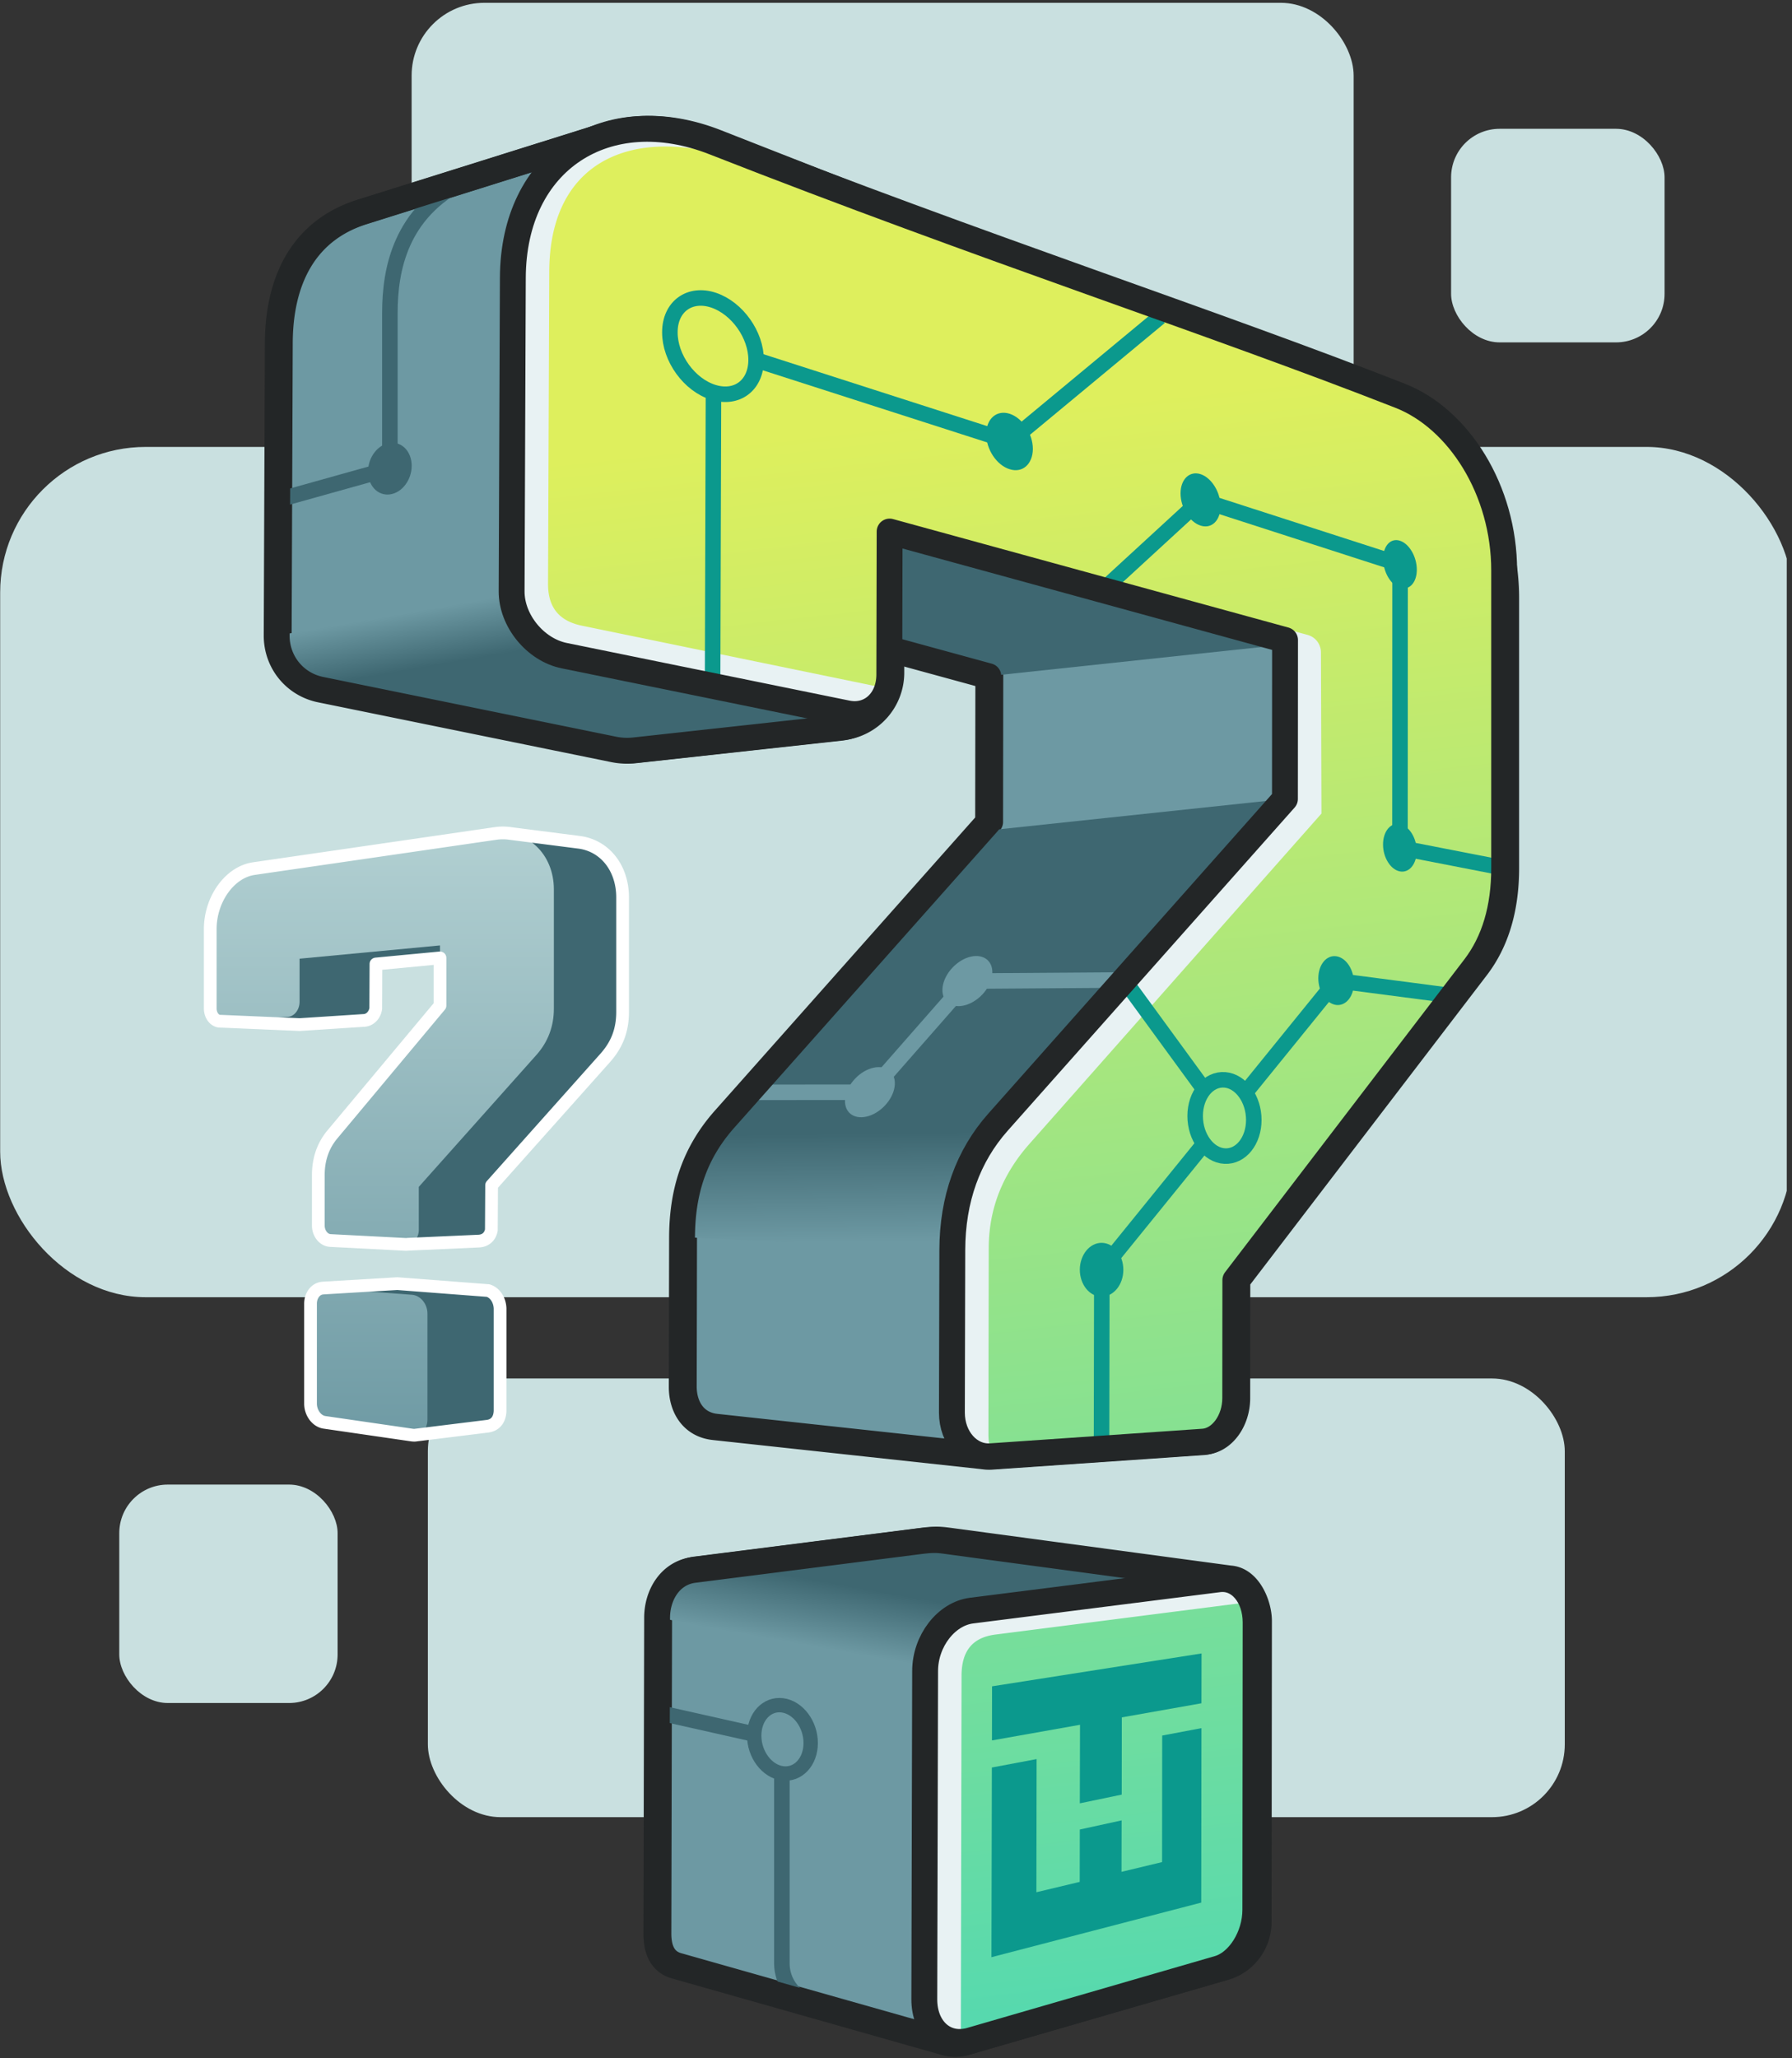
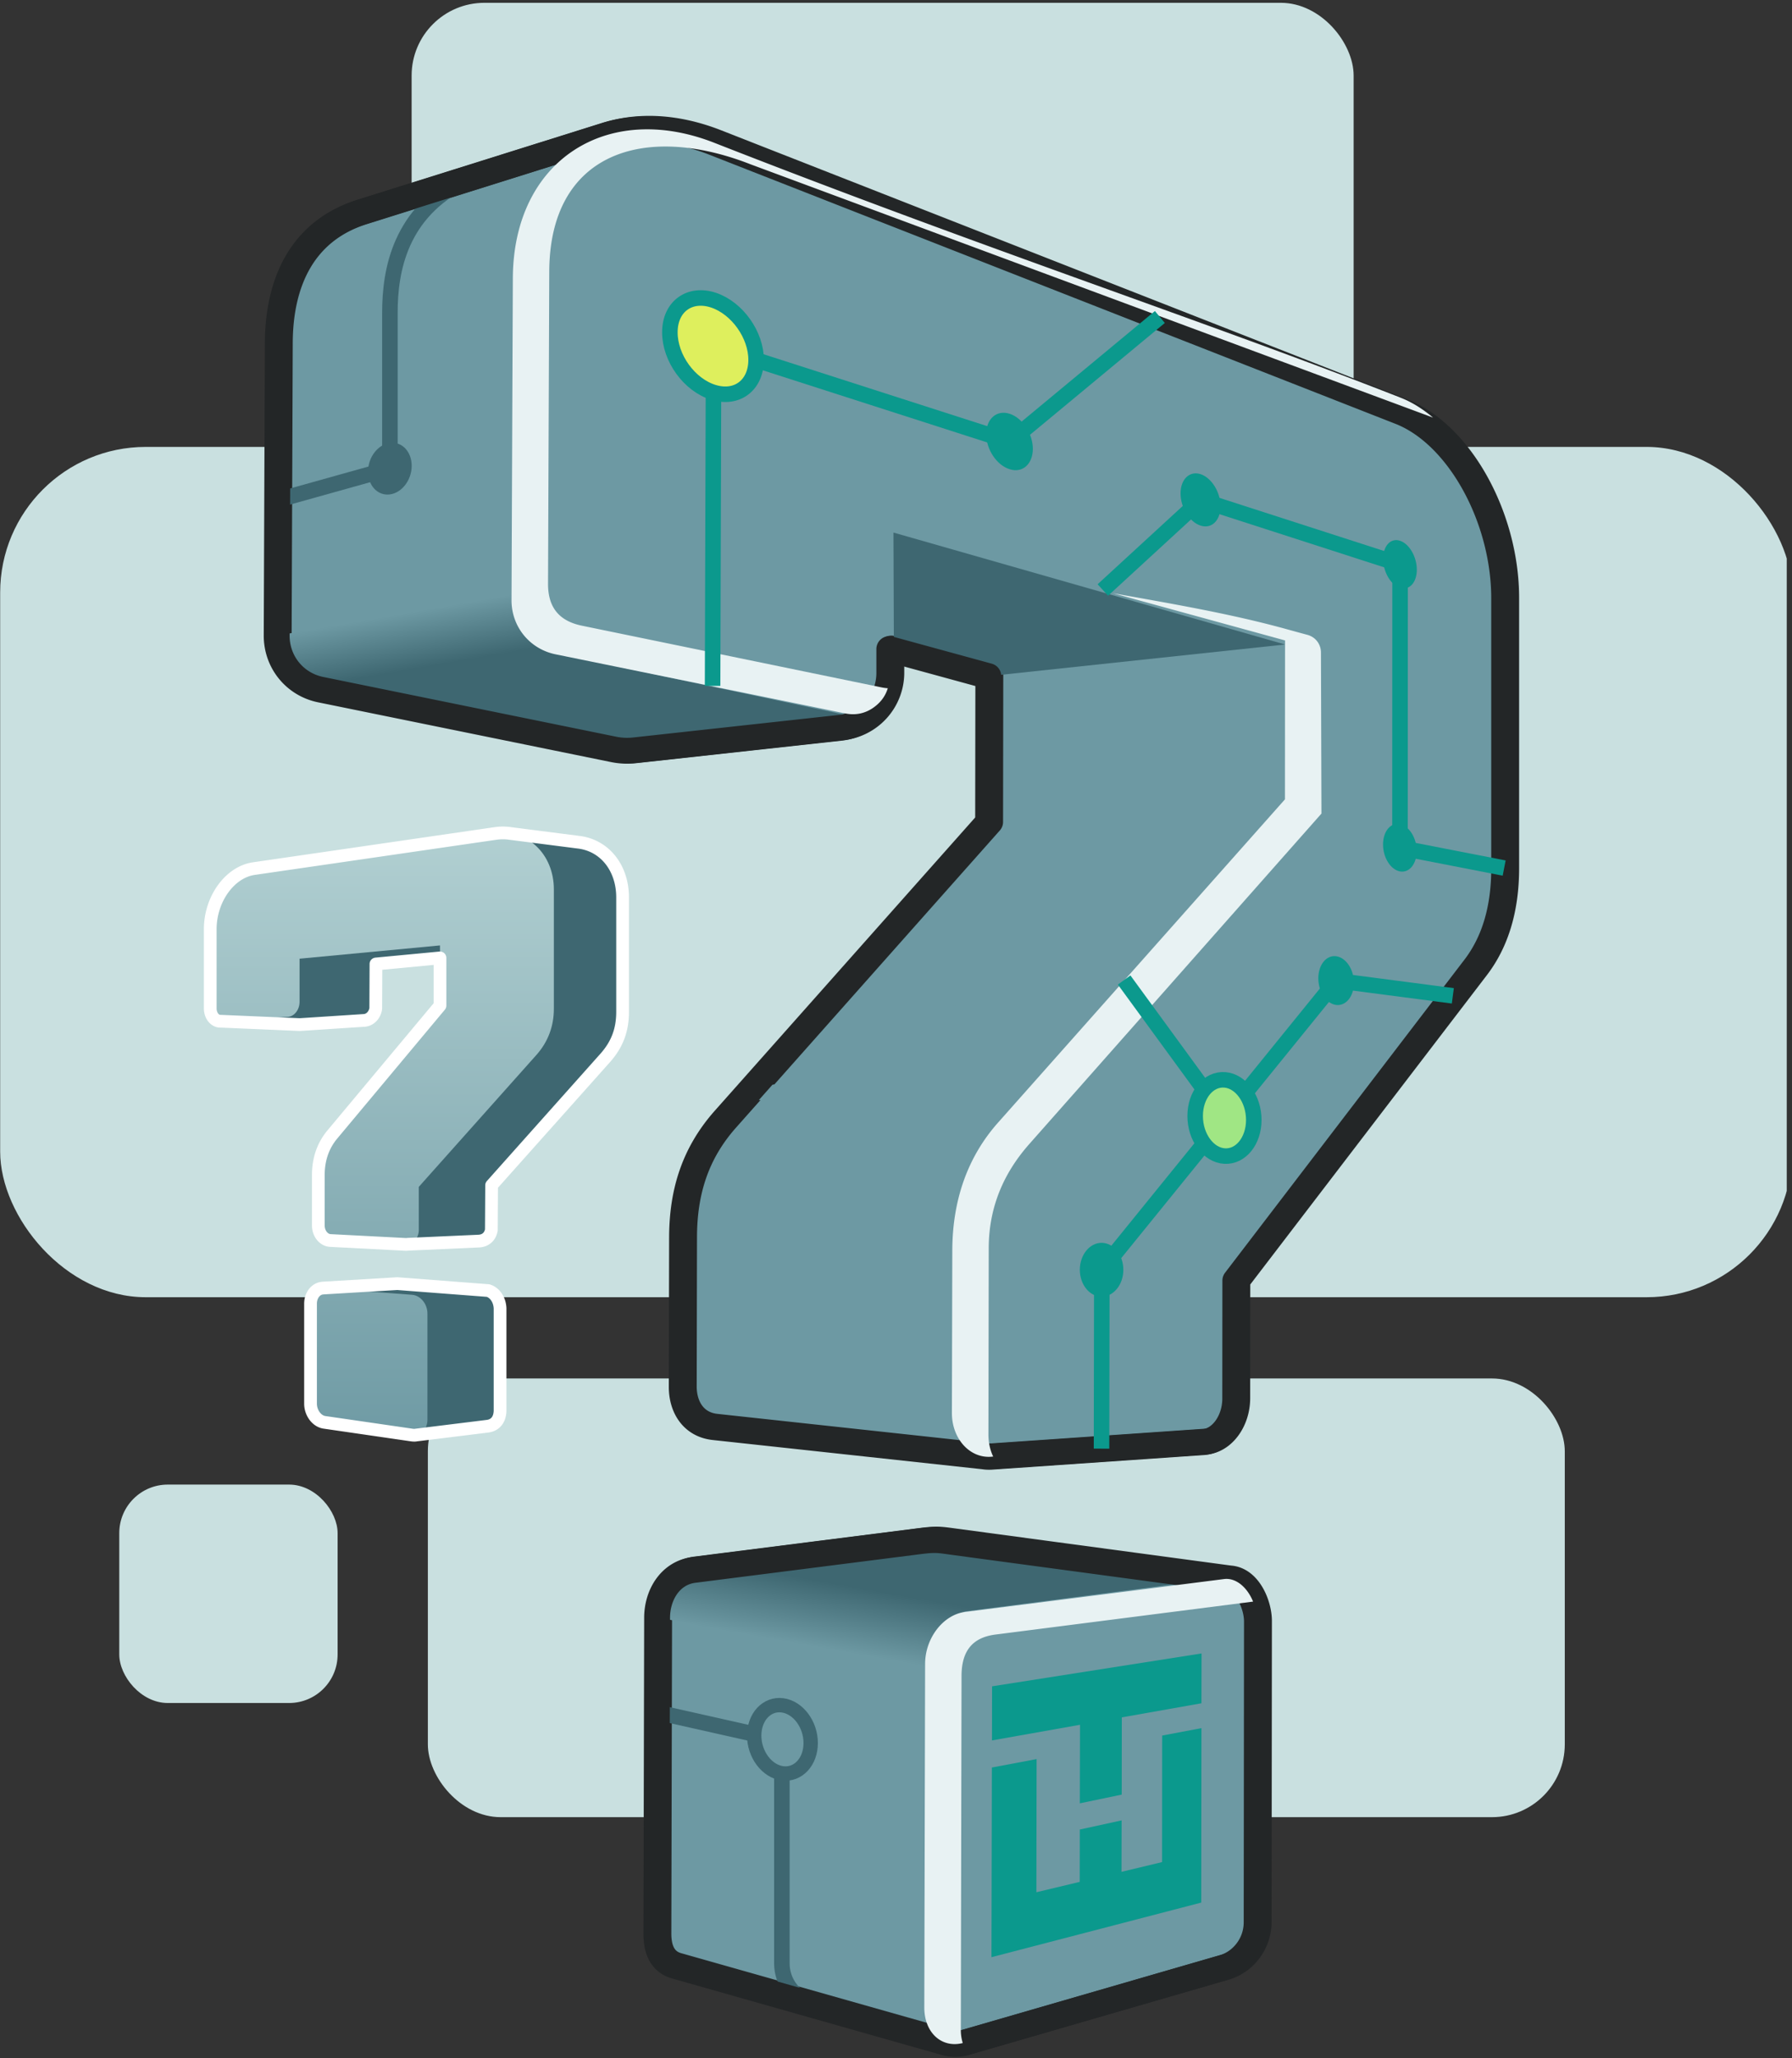
<svg xmlns="http://www.w3.org/2000/svg" width="331" height="380" fill="none" viewBox="0 0 331 380">
  <rect x="0" y="0" width="331" height="380" fill="#333333" stroke="none" />
  <g clip-path="url(#a)">
    <rect width="331" height="157" x=".03" y="82.519" fill="#C9E0E0" rx="26.887" />
    <rect width="40.33" height="40.33" x="22.03" y="274.113" fill="#C9E0E0" rx="8.962" />
-     <rect width="39.434" height="39.434" x="268.03" y="23.783" fill="#C9E0E0" rx="8.962" />
    <rect width="210" height="81" x="79.03" y="254.519" fill="#C9E0E0" rx="13.443" />
    <rect width="174" height="99" x="76.03" y=".519" fill="#C9E0E0" rx="13.443" />
    <path fill="#6D99A3" fill-rule="evenodd" stroke="#232627" stroke-linejoin="round" stroke-miterlimit="22.926" stroke-width="4.778" d="m182.044 268.828-49.786-5.396c-3.992-.431-5.959-3.692-5.959-7.439l.056-27.582c.019-8.414 2.249-15.515 7.795-21.774l48.737-54.883.038-27.001c-6.09-1.668-12.199-3.336-18.288-5.003v4.459a10.148 10.148 0 0 1-9.07 10.081l-37.813 4.16c-1.48.169-2.754.094-4.197-.187l-53.946-11.018c-4.797-.975-8.151-5.097-8.132-10.006l.206-53.984c.056-11.15 4.29-20.687 15.421-24.172l44.746-14.053c5.959-1.949 13.023-1.668 20.443 1.236 50.161 19.675 91.722 35.958 126.706 49.674 10.811 4.235 19.206 19.62 19.206 34.459v49.881c0 7.42-1.818 13.547-5.453 18.307l-44.203 57.768-.018 21.793c0 4.197-2.642 7.813-5.921 8.038l-39.219 2.698c-.45.038-.899.019-1.349-.056Zm45.121 22.617c3.485.225 5.378 4.853 5.378 7.851l-.057 55.539c0 4.197-2.866 7.42-6.089 8.357l-47.932 13.885c-1.255.375-2.436.262-3.504-.038l-49.805-14.109c-2.755-.787-3.56-3.261-3.542-5.996l.132-58.331c0-4.179 2.417-8.264 6.801-8.826l41.711-5.284c2.942-.375 3.373-.244 6.352.15l50.555 6.802Z" clip-rule="evenodd" />
    <path stroke="#3E6771" stroke-linejoin="round" stroke-miterlimit="22.926" stroke-width="2.867" d="M85.714 33.349c-11.767 5.94-13.697 16.414-13.697 24.415v28.763L51.03 92.392" />
-     <path fill="url(#b)" fill-rule="evenodd" d="m183.881 153.195 53.46-5.677-52.972 59.642c-5.359 5.996-8.47 13.66-8.47 23.666l-49.918-2.417c0-8.376 2.38-15.44 7.252-21.136l50.648-54.078Z" clip-rule="evenodd" />
    <path stroke="#6D99A3" stroke-linejoin="round" stroke-miterlimit="22.926" stroke-width="2.867" d="m207.641 180.946-28.95.206-18.007 20.518-22.223.019" />
    <path fill="#3E6771" fill-rule="evenodd" d="m165.106 118.999-.075-20.668L237.359 119l-54.808 5.846-17.445-5.846Z" clip-rule="evenodd" />
    <path fill="url(#c)" fill-rule="evenodd" d="m121.372 298.601 49.506 9.95c-.132-5.771 2.66-9.181 7.382-11.018l47.707-6.183-55.989-6.877-41.804 5.396c-5.659 1.574-7.477 4.666-6.802 8.732Z" clip-rule="evenodd" />
    <path stroke="#3E6771" stroke-linejoin="round" stroke-miterlimit="22.926" stroke-width="2.867" d="M152.303 370.623c-5.825-.896-7.884-4.929-7.884-8.066v-41.226l-23.122-5.191" />
    <path fill="url(#d)" fill-rule="evenodd" d="m51.478 117.332 43.397-8.188c.413 5.827 3.58 9.856 9.725 11.917l51.886 10.999-.919 2.23-37.813 4.16h-4.197l-53.946-11.112c-5.622-1.742-7.795-5.377-8.133-10.006Z" clip-rule="evenodd" />
    <path stroke="#232627" stroke-linejoin="round" stroke-miterlimit="22.926" stroke-width="4.778" d="m181.671 268.902-49.786-5.396c-3.992-.431-5.959-3.673-5.959-7.42l.056-27.601c.019-8.414 2.249-15.497 7.795-21.774l48.737-54.864.038-27.002c-6.09-1.667-12.199-3.335-18.288-5.003v4.441a10.167 10.167 0 0 1-9.07 10.1l-37.813 4.141a12.6 12.6 0 0 1-4.197-.187l-53.946-10.999c-4.797-.975-8.151-5.116-8.133-10.006l.207-54.003c.056-11.149 4.29-20.668 15.42-24.172l44.747-14.034c5.959-1.95 13.023-1.668 20.443 1.236 50.161 19.656 91.722 35.958 126.705 49.674 10.812 4.235 19.207 19.619 19.207 34.44v49.881c0 7.439-1.818 13.566-5.453 18.307l-44.203 57.787-.018 21.774c0 4.216-2.642 7.832-5.921 8.057l-39.219 2.698a6.5 6.5 0 0 1-1.349-.075Zm45.121 22.636c3.485.224 5.378 4.834 5.378 7.851l-.057 55.539c0 4.178-2.867 7.42-6.089 8.357l-47.932 13.885c-1.255.356-2.436.262-3.504-.038l-49.805-14.128c-2.755-.768-3.56-3.261-3.542-5.978l.132-58.331c0-4.178 2.417-8.282 6.801-8.825l41.711-5.303c2.942-.356 3.373-.244 6.352.169l50.555 6.802Z" clip-rule="evenodd" />
-     <path fill="url(#e)" fill-rule="evenodd" d="m228.178 236.355-.019 21.792c0 4.197-2.642 7.814-5.921 8.039l-39.218 2.698c-3.935.281-7.195-3.354-7.195-8.057l.075-30c.018-9.406 2.885-17.388 8.469-23.666l52.972-59.642.019-29.344c-21.849-5.996-46.077-12.629-73.04-20.03l-.057 26.87c-.018 2.098-.88 3.916-2.511 5.246-1.63 1.331-3.578 1.799-5.64 1.387l-53.478-10.924c-4.796-.975-8.17-5.097-8.15-10.006l.243-59.418c.075-21.792 17.408-32.791 37.195-25.034 50.161 19.675 92.489 33.094 127.473 46.81 10.811 4.235 18.439 22.483 18.439 37.323v49.88c0 7.42-1.818 13.548-5.453 18.307l-44.203 57.769Zm-49.918 61.179 47.838-6.071c3.242-.393 6.09 3.654 6.071 7.833l-.056 55.539c0 4.197-2.867 7.42-6.09 8.357l-47.931 13.884c-4.048 1.181-7.383-1.761-7.364-6.539l.15-63.409c0-4.778 3.354-9.088 7.382-9.594Z" clip-rule="evenodd" />
    <path fill="#E8F2F3" fill-rule="evenodd" d="m183.451 268.94-.431.038c-3.935.262-7.195-3.354-7.195-8.076l.075-29.981c.018-9.425 2.885-17.389 8.469-23.666l52.972-59.661.019-29.344-31.761-8.713c11.037 1.968 21.567 3.766 31.648 6.521 1.424.393 2.848.787 4.254 1.162 1.499.412 2.492 1.724 2.492 3.279l.094 29.718-53.928 60.973c-4.104 4.628-7.514 10.831-7.533 19.281l-.056 34.422c0 1.48.319 2.867.881 4.047Zm-19.469-141.864c-.375 1.255-1.124 2.38-2.23 3.26-1.63 1.331-3.578 1.818-5.64 1.387l-53.478-10.906c-4.796-.974-8.17-5.115-8.15-10.006l.243-59.418c.075-21.792 17.408-32.79 37.195-25.033 50.161 19.656 91.722 33.323 126.705 47.039 2.136.824 4.16 2.098 6.071 3.71L138.667 30.35c-19.787-7.758-37.119-2.061-37.213 19.75l-.225 57.656c-.019 3.766 1.48 6.802 6.277 7.776l55.352 11.393c.375.075.749.131 1.124.15Zm14.279 170.552 47.837-6.071c2.249-.281 4.31 1.593 5.359 4.16l-47.613 6.089c-4.028.525-6.221 2.811-6.239 7.589l-.131 65.208a8.285 8.285 0 0 0 .356 2.623c-3.917.993-7.121-1.93-7.102-6.614l.15-63.39c0-4.778 3.354-9.088 7.383-9.594Z" clip-rule="evenodd" />
    <path stroke="#0B998D" stroke-linejoin="round" stroke-miterlimit="22.926" stroke-width="2.867" d="m226.247 206.429-18.606-25.483M203.706 108.936l18.082-16.62 36.82 11.879-.019 52.335 19.244 3.748M131.622 126.643l.187-62.697 54.696 17.577 27.732-22.992" />
    <path fill="#0B998D" fill-rule="evenodd" d="M183.244 311.362c13.623-2.136 26.496-4.159 38.694-6.071l-.019 9.201-14.709 2.604-.019 14.26-7.738 1.611.037-14.503-16.264 2.886.018-9.988Zm8.189 38.019 8.001-1.911.019-9.669 7.72-1.686-.019 9.5 7.495-1.799.019-23.366 7.251-1.368c-.018 10.737-.037 21.474-.037 32.211l-38.75 10.081c.019-11.674.056-23.348.075-35.021l8.263-1.556-.037 24.584Z" clip-rule="evenodd" />
    <path stroke="#0B998D" stroke-linejoin="round" stroke-miterlimit="22.926" stroke-width="2.867" d="m203.463 267.479.056-33.035 43.303-53.384 21.53 2.81" />
    <path fill="#A0E684" fill-rule="evenodd" stroke="#0B998D" stroke-linejoin="round" stroke-miterlimit="22.926" stroke-width="2.867" d="M226.248 199.386c2.961.243 5.34 3.56 5.34 7.401 0 3.841-2.379 6.821-5.359 6.671-2.998-.15-5.471-3.467-5.471-7.402s2.473-6.914 5.49-6.67Z" clip-rule="evenodd" />
-     <path stroke="#232627" stroke-linejoin="round" stroke-miterlimit="22.926" stroke-width="4.778" d="m228.178 236.355-.019 21.792c0 4.197-2.642 7.814-5.921 8.039l-39.218 2.698c-3.935.281-7.195-3.354-7.195-8.057l.075-30c.018-9.406 2.885-17.388 8.469-23.666l52.972-59.642.019-29.344c-21.849-5.996-46.077-12.629-73.04-20.03l-.057 26.439c-.018 4.796-3.485 8.001-7.813 7.12l-52.223-10.643c-5.34-1.087-9.762-6.465-9.725-11.917l.225-57.844c.075-21.792 17.408-32.791 37.195-25.034 50.161 19.675 91.722 33.094 126.705 46.81 10.812 4.235 19.207 17.424 19.207 32.264v54.939c0 7.42-1.818 13.548-5.453 18.307l-44.203 57.769Zm-48.737 61.029 45.702-5.79c3.766-.468 6.783 3.111 6.783 7.983l-.056 53.065c0 4.891-3.036 9.744-6.821 10.831l-45.777 13.266c-4.684 1.349-8.563-2.061-8.544-7.626l.15-60.561c0-5.565 3.897-10.568 8.563-11.168Z" clip-rule="evenodd" />
    <path fill="#0B998D" fill-rule="evenodd" d="M246.822 176.563c1.818.262 3.261 2.454 3.261 4.928 0 2.455-1.462 4.272-3.261 4.066-1.836-.225-3.316-2.436-3.316-4.928 0-2.511 1.499-4.329 3.316-4.066ZM203.519 229.478c2.211.038 3.973 2.249 3.973 4.985 0 2.717-1.78 4.928-3.991 4.946-2.23.019-4.048-2.211-4.048-4.984.019-2.754 1.836-4.984 4.066-4.947ZM258.589 152.166c1.705.356 3.092 2.567 3.092 4.966 0 2.398-1.387 4.084-3.092 3.766-1.724-.319-3.129-2.548-3.129-4.966 0-2.436 1.405-4.122 3.129-3.766ZM258.609 99.85c1.705.562 3.091 2.96 3.091 5.34 0 2.379-1.386 3.878-3.091 3.354-1.724-.544-3.13-2.942-3.13-5.359s1.406-3.916 3.13-3.336ZM221.788 87.557c2.024.694 3.654 3.336 3.654 5.94 0 2.586-1.63 4.198-3.654 3.56-2.061-.637-3.728-3.316-3.728-5.958 0-2.642 1.686-4.216 3.728-3.542ZM186.524 76.408c2.361.787 4.254 3.692 4.254 6.483-.019 2.811-1.912 4.498-4.273 3.748-2.398-.73-4.347-3.654-4.347-6.502.019-2.848 1.968-4.516 4.366-3.729Z" clip-rule="evenodd" />
    <path fill="#DEEF5D" fill-rule="evenodd" stroke="#0B998D" stroke-linejoin="round" stroke-miterlimit="22.926" stroke-width="2.867" d="M131.847 55.44c4.347 1.48 7.832 6.409 7.814 11.037-.019 4.628-3.504 7.308-7.87 5.977-4.441-1.349-8.076-6.333-8.058-11.111 0-4.76 3.673-7.402 8.114-5.903Z" clip-rule="evenodd" />
    <path fill="#6D99A3" fill-rule="evenodd" d="M182.401 177.255c1.499 1.387 1.068 4.235-.956 6.371-2.023 2.136-4.89 2.792-6.427 1.462-1.555-1.368-1.143-4.235.9-6.409 2.061-2.192 4.965-2.81 6.483-1.424ZM164.394 197.773c1.499 1.387 1.068 4.235-.956 6.371s-4.891 2.792-6.427 1.443c-1.537-1.349-1.143-4.235.918-6.409 2.042-2.173 4.947-2.792 6.465-1.405Z" clip-rule="evenodd" />
    <path fill="#6D99A3" stroke="#3E6771" stroke-linejoin="round" stroke-miterlimit="22.926" stroke-width="2.651" d="M144.526 327.426c2.881.378 5.217-2.127 5.217-5.594 0-3.466-2.336-6.583-5.217-6.96-2.882-.378-5.217 2.126-5.217 5.593s2.335 6.583 5.217 6.961Z" />
    <path fill="#3E6771" d="M72.013 81.781c2.225-.291 4.029 1.6 4.029 4.226 0 2.625-1.804 4.99-4.03 5.281-2.225.292-4.029-1.6-4.029-4.225 0-2.626 1.804-4.99 4.03-5.282Z" />
    <path fill="#3E6771" fill-rule="evenodd" d="m83.221 170.037 4.695 2.293 6.256-18.45 12.95 1.658c4.78.72 7.829 4.878 7.878 10.036v21.365c-.025 3.292-1.025 5.889-3.122 8.292l-21.072 23.62-.049 8.256c-.231 1.256-1.085 1.975-2.304 2.048l-13.524.61-1.658-14.182 13.28-39.217-17.11 1.622-.036 8.256c-.183 1.097-.939 2.024-2.049 2.158l-11.986.78-14.56-.622 14.523-18.523h27.888ZM59.59 237.838l13.804-.83 16.767 1.281c1.256.39 2.134 1.683 2.207 3.268v18.986c-.073 1.598-.866 2.549-2.207 2.781l-13.475 1.67-17.096-27.156Z" clip-rule="evenodd" />
    <path fill="url(#f)" fill-rule="evenodd" d="M77.356 219.145v7.951c0 1.536-1.098 2.731-2.427 2.67l-13.914-.719c-1.231-.061-2.219-1.305-2.219-2.768v-9.305c0-2.926.866-5.438 2.597-7.511l19.877-23.791v-11.109c-9.06.853-17.694 1.67-25.937 2.451v7.975c0 1.451-.976 2.695-2.158 2.768l-12.365.805c-1.086.073-1.976-1-1.976-2.378v-14.609c0-5.524 3.573-10.536 8.048-11.194 13.694-1.988 28.51-4.146 44.62-6.488 5.877-.853 10.803 3.781 10.803 10.329v22.023c0 3.28-1.097 6.158-3.231 8.548l-21.718 24.352Zm-17.438 18.694 16.194 1.231c1.56.122 2.841 1.683 2.841 3.476v19.584c0 1.792-1.28 3.073-2.841 2.841l-16.194-2.353c-1.415-.208-2.56-1.756-2.56-3.451v-18.45c0-1.695 1.145-2.988 2.56-2.878Z" clip-rule="evenodd" />
    <path stroke="#fff" stroke-linejoin="round" stroke-miterlimit="22.926" stroke-width="2.352" d="m94.172 153.881 12.95 1.658c4.78.72 7.829 4.878 7.878 10.036v21.364c-.025 3.293-1.025 5.89-3.122 8.293l-21.072 23.62-.049 8.255c-.231 1.256-1.085 1.976-2.305 2.049l-13.12.585c-.135.025-.269.025-.403.025l-13.914-.72c-1.231-.061-2.219-1.304-2.219-2.768v-9.304c0-2.927.866-5.439 2.597-7.512l19.877-23.791v-8.804l-11.828 1.122-.037 8.255c-.183 1.098-.939 2.025-2.049 2.159l-11.987.78-14.56-.622c-1.085.073-1.975-1-1.975-2.378v-14.608c0-5.524 3.573-10.536 8.048-11.195 13.694-1.987 28.523-4.146 44.62-6.487a9.342 9.342 0 0 1 2.67-.012Zm-17.34 111.09c-.05.012-.098.012-.147.024a3.1 3.1 0 0 1-.573-.024l-16.194-2.354c-1.415-.207-2.56-1.756-2.56-3.451v-18.45c0-1.561.975-2.78 2.23-2.878l.074-.012 13.73-.817 16.768 1.281c1.256.39 2.134 1.682 2.207 3.268v18.986c-.073 1.598-.866 2.549-2.207 2.78l-13.329 1.647Z" clip-rule="evenodd" />
  </g>
  <defs>
    <linearGradient id="b" x1="152.752" x2="152.957" y1="209.302" y2="229.387" gradientUnits="userSpaceOnUse">
      <stop stop-color="#3E6771" />
      <stop offset="1" stop-color="#6D99A3" />
    </linearGradient>
    <linearGradient id="c" x1="153.2" x2="151.068" y1="292.203" y2="304.162" gradientUnits="userSpaceOnUse">
      <stop stop-color="#3E6771" />
      <stop offset="1" stop-color="#6D99A3" />
    </linearGradient>
    <linearGradient id="d" x1="83.22" x2="81.427" y1="122.368" y2="112.062" gradientUnits="userSpaceOnUse">
      <stop stop-color="#3E6771" />
      <stop offset="1" stop-color="#6D99A3" />
    </linearGradient>
    <linearGradient id="e" x1="210.773" x2="256.649" y1="31.824" y2="448.897" gradientUnits="userSpaceOnUse">
      <stop offset=".098" stop-color="#DEEF5D" />
      <stop offset="1" stop-color="#30D3C5" />
    </linearGradient>
    <linearGradient id="f" x1="70.576" x2="70.576" y1="268.788" y2="152.32" gradientUnits="userSpaceOnUse">
      <stop stop-color="#6D99A3" />
      <stop offset="1" stop-color="#B2D0D2" />
    </linearGradient>
    <clipPath id="a">
      <path fill="#fff" d="M.03 0h330v380H.03z" />
    </clipPath>
  </defs>
</svg>